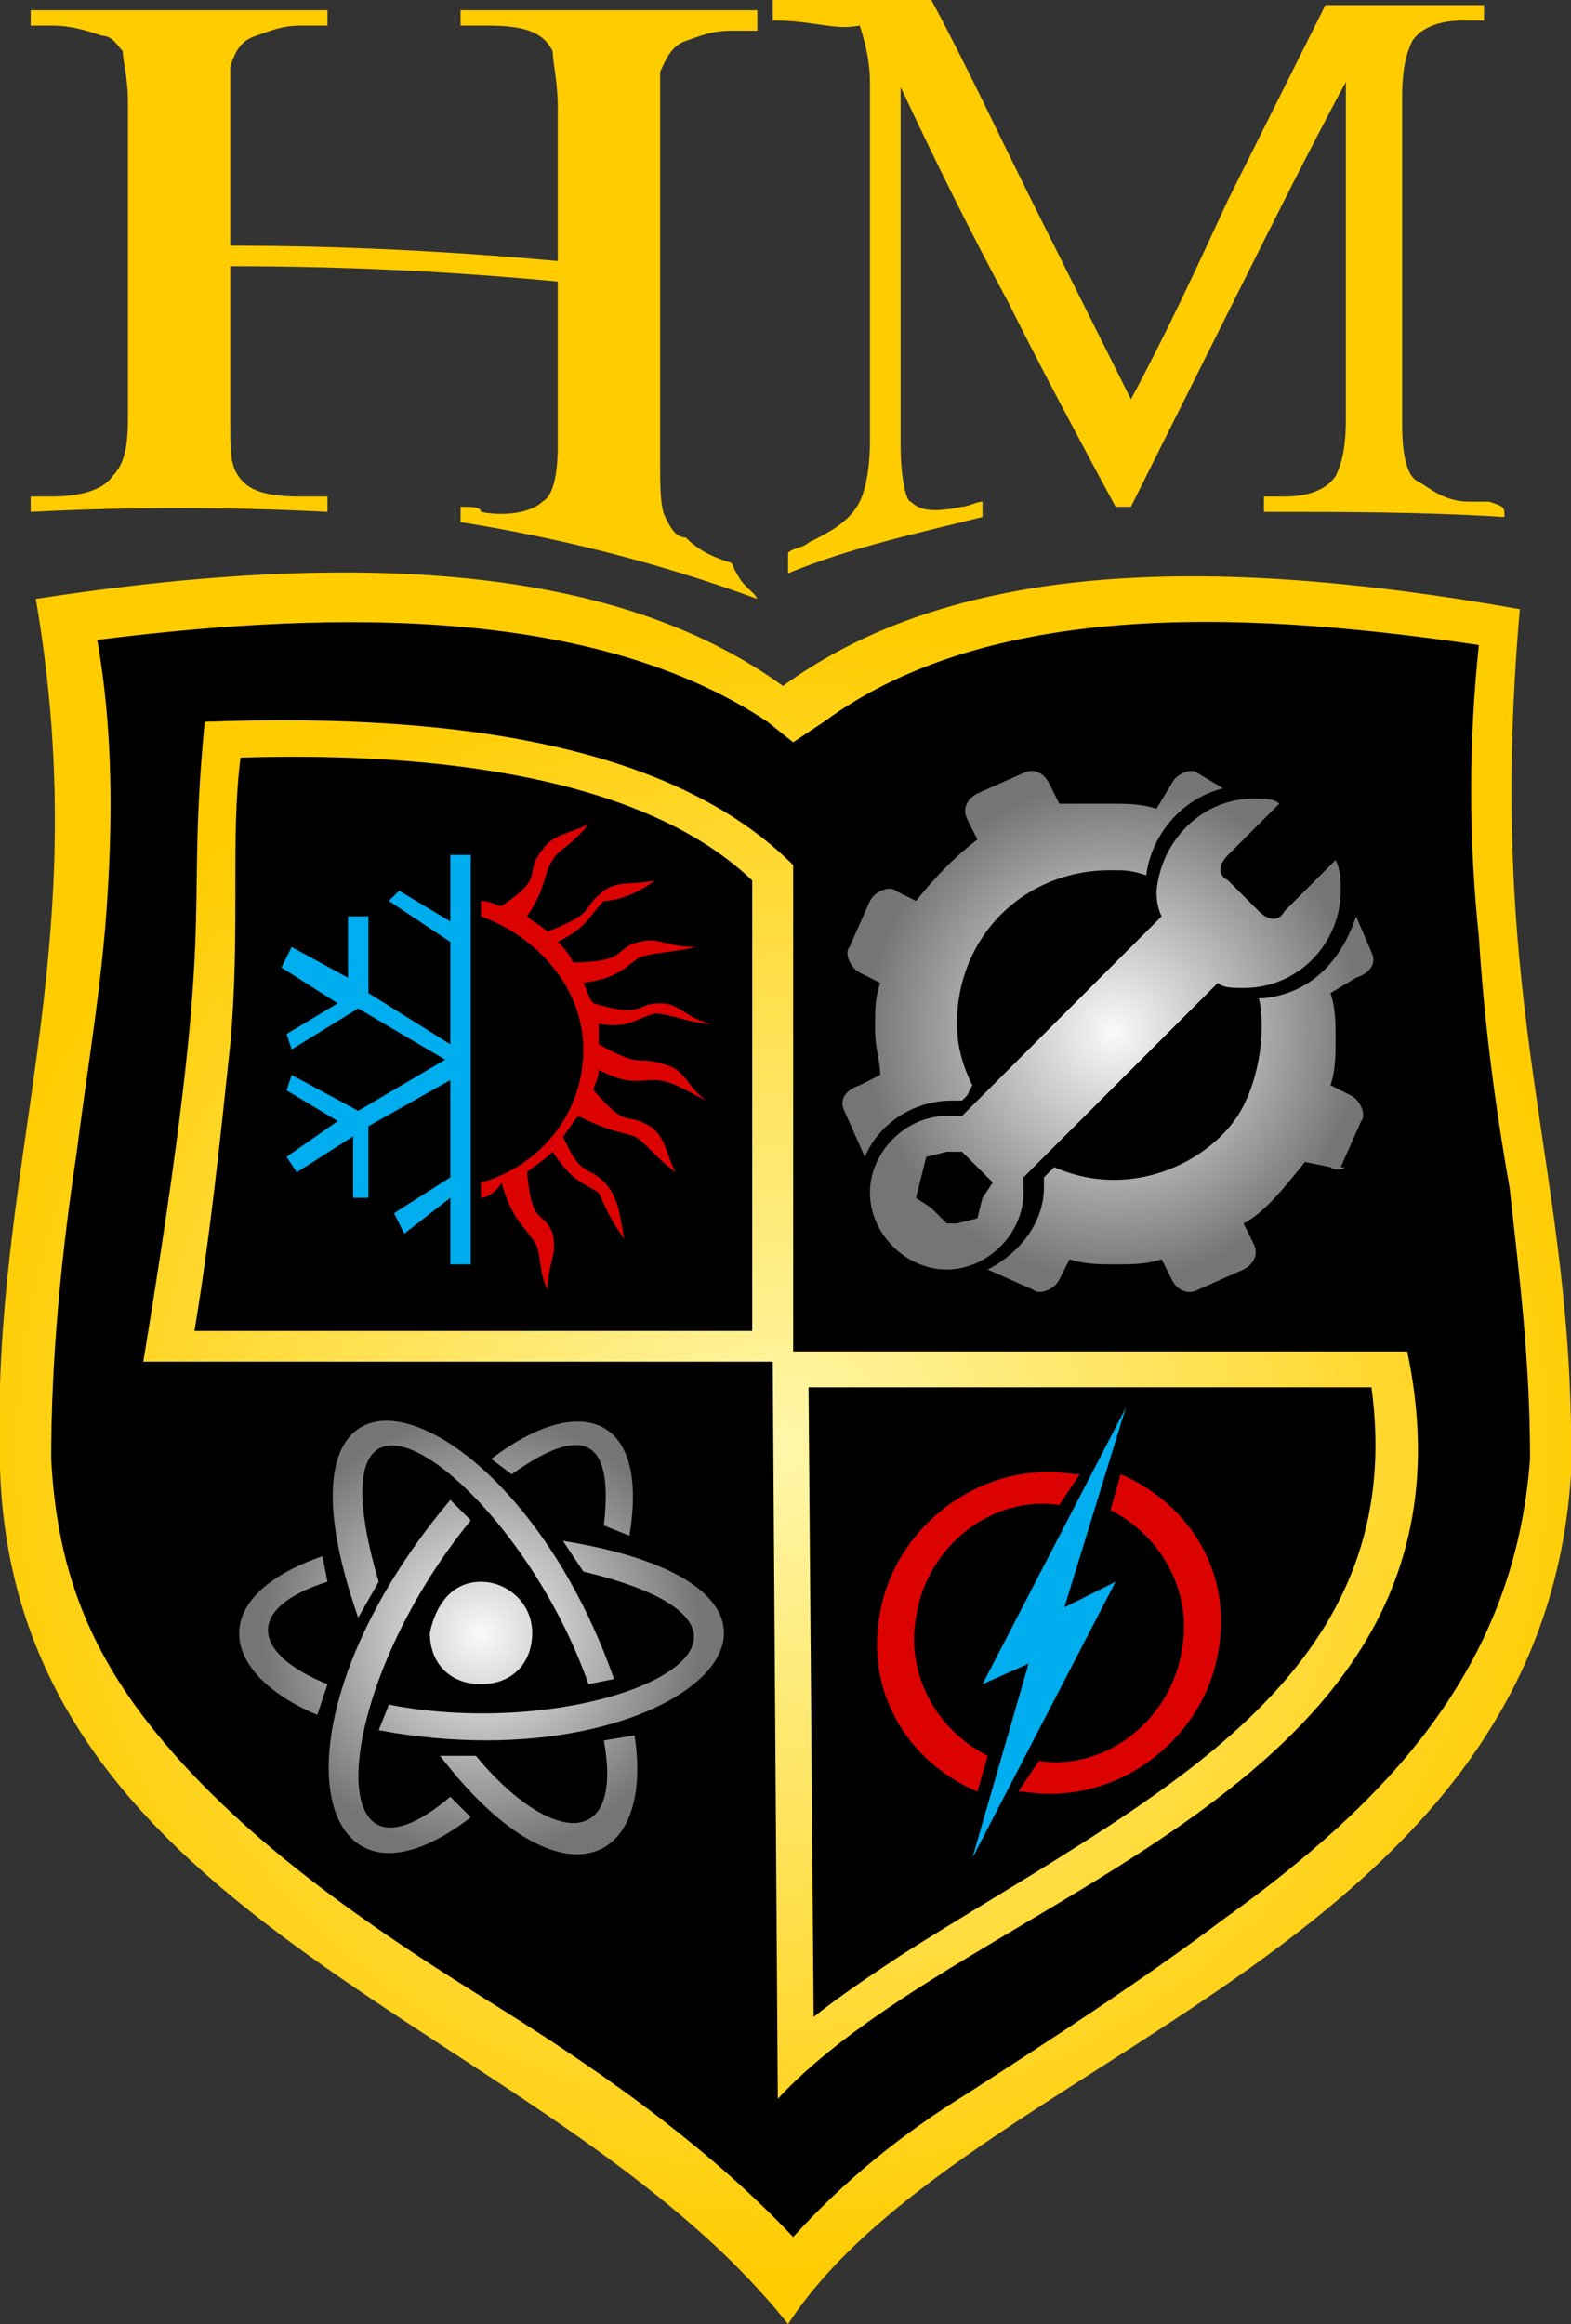
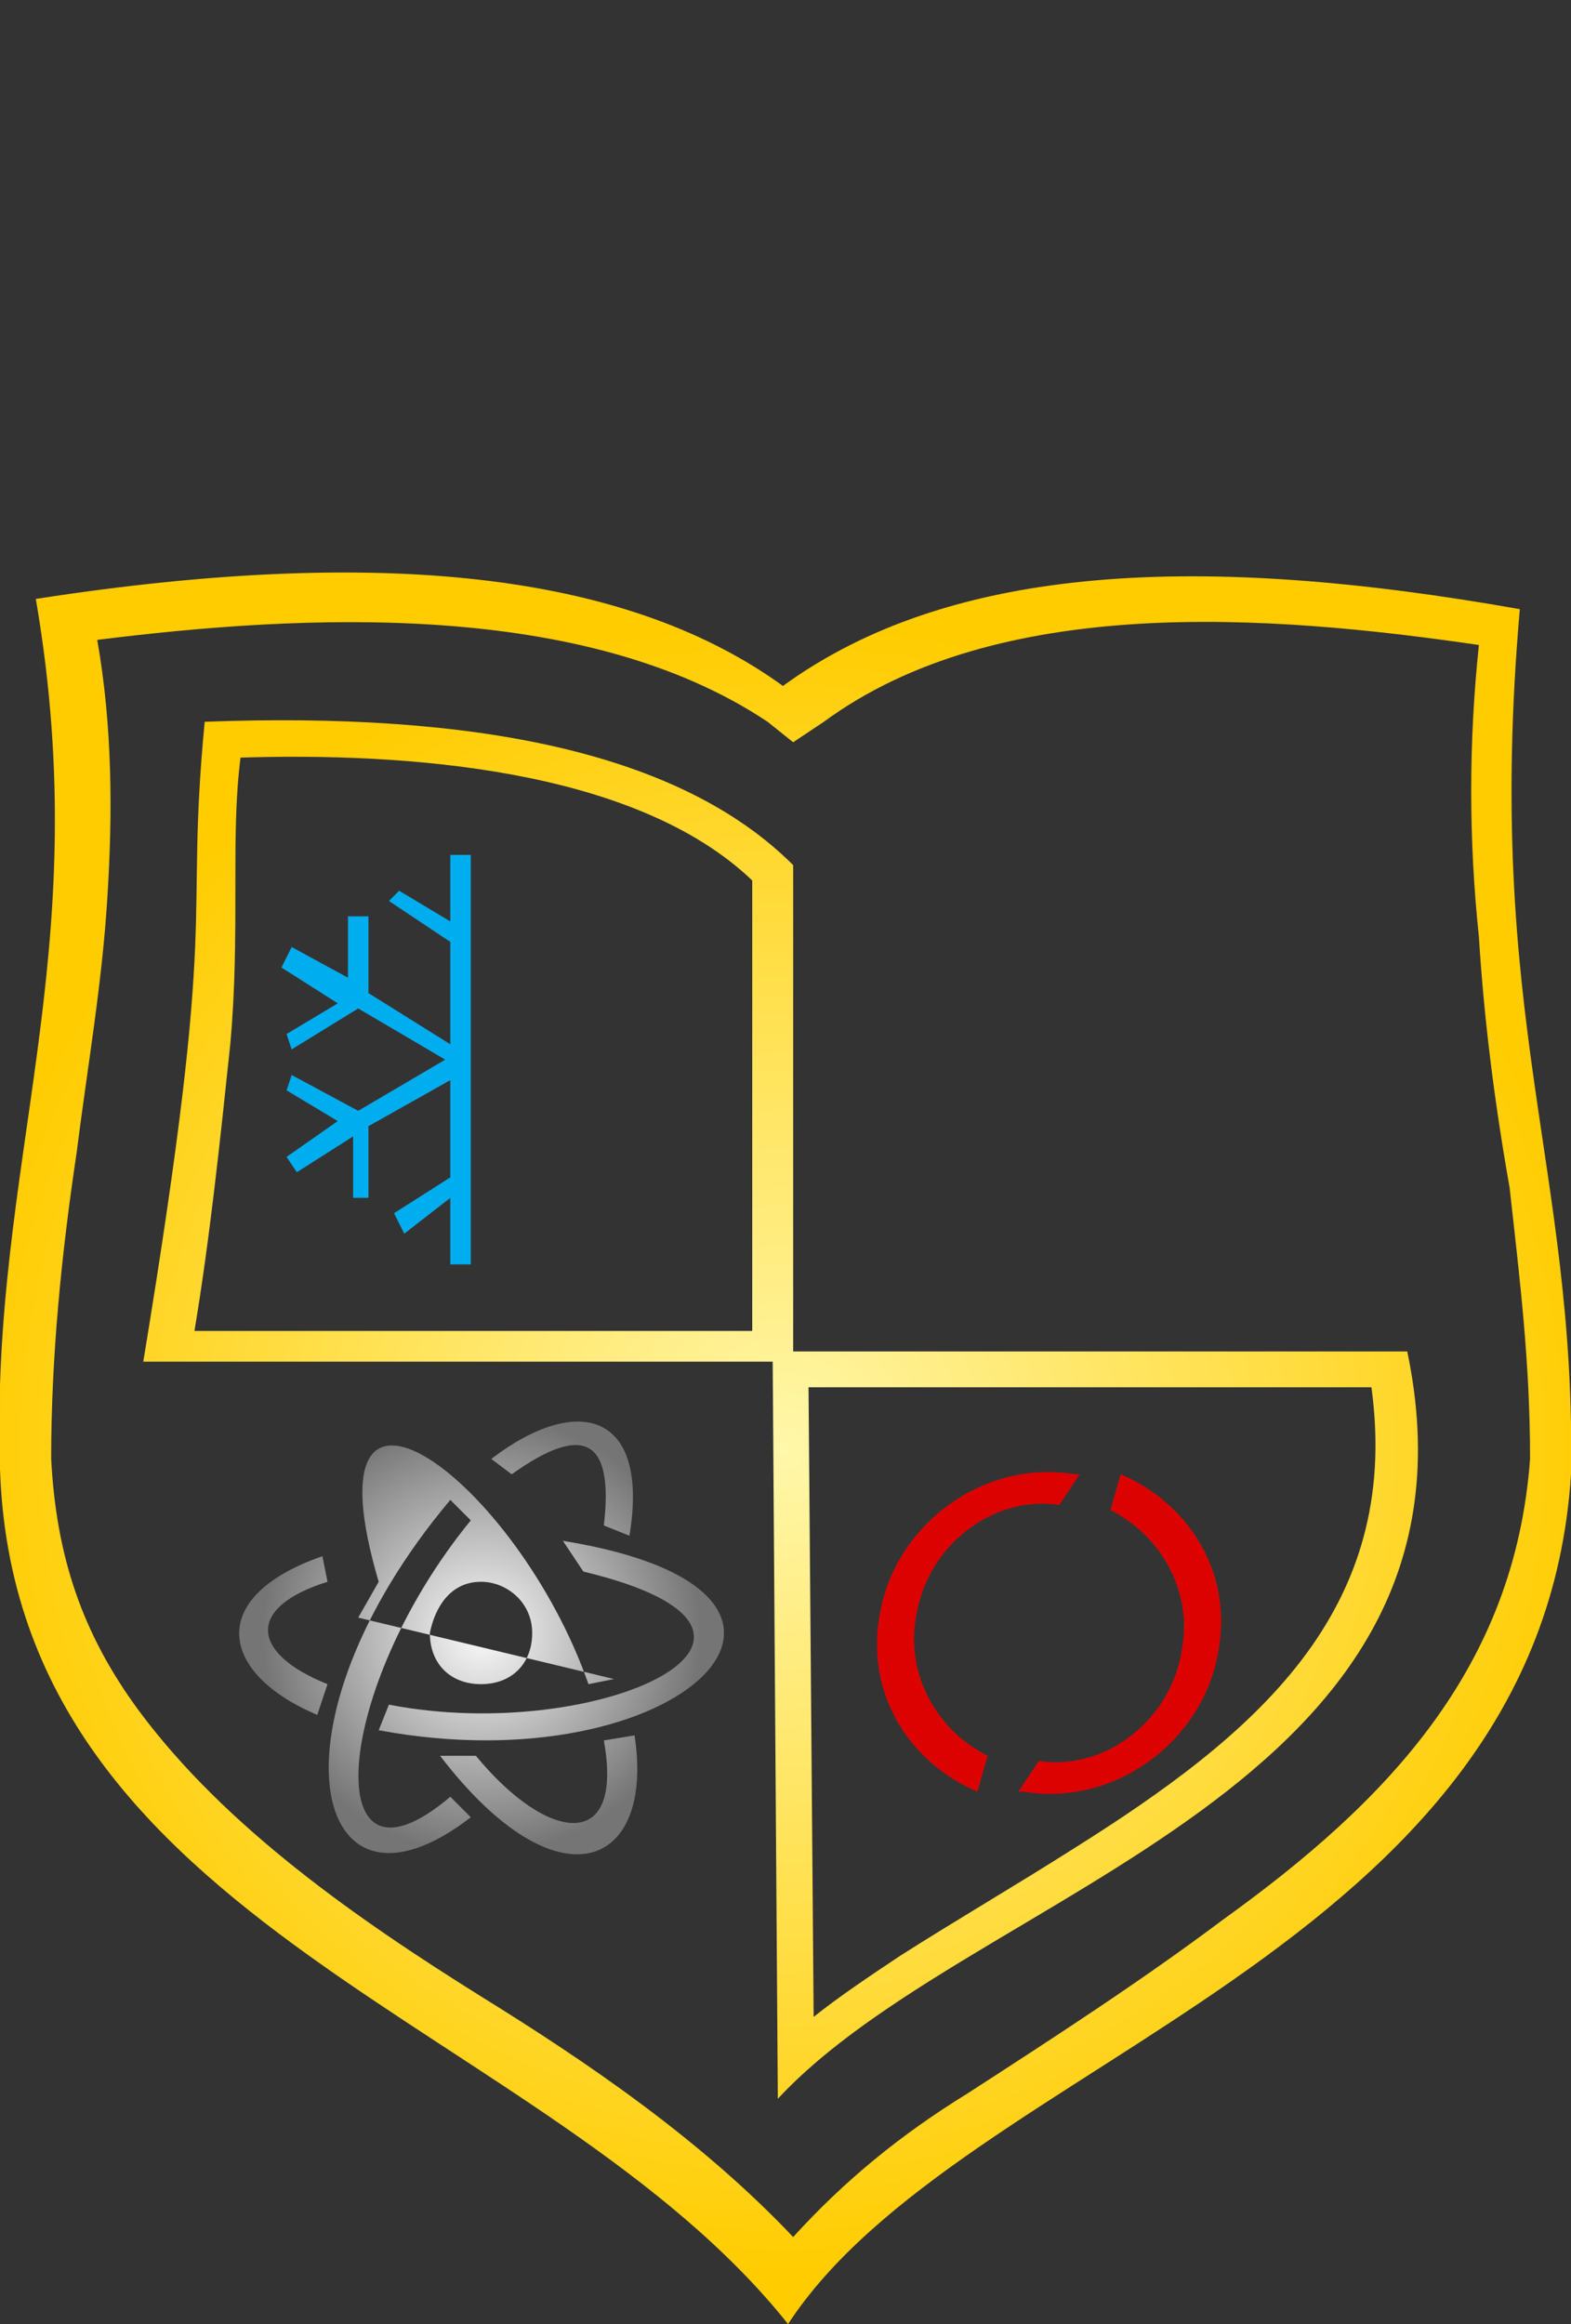
<svg xmlns="http://www.w3.org/2000/svg" version="1.1" id="Capa_1" x="0px" y="0px" viewBox="0 0 30.7 45.4" style="enable-background:new 0 0 30.7 45.4;" xml:space="preserve">
  <rect x="0" y="0" width="30.7" height="45.4" fill="#333333" stroke="none" />
  <style type="text/css">
	.st0{fill:#FFCC00;}
	.st1{fill-rule:evenodd;clip-rule:evenodd;}
	.st2{fill-rule:evenodd;clip-rule:evenodd;fill:url(#SVGID_1_);}
	.st3{fill-rule:evenodd;clip-rule:evenodd;fill:url(#SVGID_2_);}
	.st4{fill-rule:evenodd;clip-rule:evenodd;fill:url(#SVGID_3_);}
	.st5{fill-rule:evenodd;clip-rule:evenodd;fill:#00ADEE;}
	.st6{fill-rule:evenodd;clip-rule:evenodd;fill:#DD0202;}
</style>
  <g>
-     <path class="st0" d="M29.4,10.1C27.8,10,26.3,10,24.7,10c0-0.1,0-0.2,0-0.3c0.1,0,0.3,0,0.4,0c0.4,0,0.8-0.1,1-0.4   c0.1-0.2,0.2-0.5,0.2-1.1c0-1.1,0-2.2,0-3.3s0-2.2,0-3.3c-0.7,1.3-1.4,2.7-2.1,4.1s-1.4,2.8-2.1,4.2c-0.1,0-0.2,0-0.3,0   c-0.7-1.3-1.4-2.6-2.1-4c-0.7-1.3-1.4-2.7-2.1-4.2c0,1.1,0,2.4,0,3.5s0,2.4,0,3.5c0,0.6,0.1,1.1,0.2,1.1c0.2,0.2,0.5,0.2,1,0.1   c0.1,0,0.3-0.1,0.4-0.1c0,0.1,0,0.2,0,0.3c-1.2,0.3-2.6,0.6-3.8,1.1c0-0.1,0-0.2,0-0.4c0.1-0.1,0.3-0.1,0.4-0.2   c0.4-0.2,0.8-0.4,1-0.8C16.9,9.6,17,9.2,17,8.6c0-1.1,0-2.4,0-3.5s0-2.4,0-3.5c0-0.4-0.1-0.8-0.2-1.1c-0.5,0.1-0.9-0.1-1.7-0.1   c0-0.1,0-0.2,0-0.4c1.1,0,2.1,0,3.1,0c0.7,1.3,1.3,2.6,2,4c0.6,1.2,1.3,2.6,1.9,3.8c0.7-1.3,1.3-2.6,1.9-3.9   c0.6-1.2,1.3-2.6,1.9-3.8c1.1,0,2.1,0,3.1,0c0,0.1,0,0.2,0,0.3c-0.1,0-0.3,0-0.4,0c-0.4,0-0.8,0.1-1,0.4c-0.1,0.2-0.2,0.5-0.2,1.1   c0,1.1,0,2.1,0,3.2s0,2.1,0,3.2c0,0.6,0.1,1,0.3,1.1s0.5,0.4,1,0.4c0.1,0,0.3,0,0.4,0C29.4,9.9,29.4,9.9,29.4,10.1 M14.8,11.7   c-1.9-0.7-3.9-1.2-5.8-1.5c0-0.1,0-0.2,0-0.3c0.2,0,0.4,0,0.4,0.1c0.5,0.1,1,0,1.2-0.2c0.2-0.1,0.3-0.5,0.3-1.1c0-0.5,0-1.1,0-1.6   s0-1.1,0-1.6C8.8,5.3,6.7,5.2,4.5,5.2c0,0.5,0,1,0,1.5s0,1,0,1.5s0,0.8,0.1,1c0.2,0.4,0.6,0.5,1.3,0.5c0.2,0,0.4,0,0.5,0   c0,0.1,0,0.2,0,0.3c-1.9-0.1-3.9-0.1-5.8,0c0-0.1,0-0.2,0-0.3c0.2,0,0.4,0,0.4,0c0.5,0,1-0.1,1.2-0.4c0.2-0.2,0.3-0.5,0.3-1.1   c0-1.1,0-2,0-3.1s0-2,0-3.1c0-0.5-0.1-0.8-0.1-1C2.3,0.9,2.2,0.7,2,0.7C1.7,0.6,1.4,0.5,1,0.5c-0.2,0-0.4,0-0.4,0   c0-0.1,0-0.2,0-0.3c1.9,0,3.9,0,5.8,0c0,0.1,0,0.2,0,0.3c-0.2,0-0.4,0-0.5,0C5.5,0.5,5.3,0.6,5,0.7C4.7,0.8,4.6,1,4.5,1.3   c0,0.1,0,0.4,0,0.7c0,0.4,0,0.9,0,1.4c0,0.4,0,0.9,0,1.4c2.1,0,4.2,0.1,6.4,0.3c0-0.5,0-1,0-1.5s0-1,0-1.5S10.8,1.2,10.8,1   c-0.2-0.4-0.6-0.5-1.3-0.5c-0.2,0-0.4,0-0.5,0c0-0.1,0-0.2,0-0.3c1.9,0,3.9,0,5.8,0c0,0.1,0,0.3,0,0.4c-0.2,0-0.4,0-0.5,0   c-0.4,0-0.6,0.1-0.9,0.2c-0.3,0.1-0.4,0.4-0.5,0.6c0,0.1,0,0.4,0,0.8c0,1.1,0,2.3,0,3.4s0,2.3,0,3.4c0,0.5,0,0.9,0.1,1.1   s0.2,0.4,0.4,0.4c0.3,0.3,0.6,0.4,0.9,0.5C14.5,11.5,14.7,11.5,14.8,11.7C14.8,11.4,14.8,11.6,14.8,11.7z" />
-     <path class="st1" d="M1.9,12.5c0.3,1.7,0.3,3.4,0.2,5c-0.1,1.7-0.4,3.4-0.6,5c-0.3,2-0.5,4-0.5,6c0.1,1.9,0.6,3.4,1.7,4.9   C4.4,35.7,7,37.5,9.4,39c2.1,1.3,4.3,2.8,6.1,4.7c1-1.1,2.1-2,3.4-2.8c1.7-1.1,3.4-2.2,5-3.4c3.2-2.3,5.7-4.9,6-9   c0-1.9-0.2-3.5-0.4-5.3c-0.3-1.7-0.5-3.3-0.6-4.9c-0.2-1.9-0.2-3.8,0-5.7c-4.1-0.6-9.4-1-12.8,1.5l-0.6,0.4L15,14.1   C11.4,11.7,5.9,12,1.9,12.5" />
    <radialGradient id="SVGID_1_" cx="15.289" cy="813.446" r="16.219" gradientTransform="matrix(1 0 0 1 0 -785.154)" gradientUnits="userSpaceOnUse">
      <stop offset="0" style="stop-color:#FFF7AA" />
      <stop offset="1" style="stop-color:#FFCC00" />
    </radialGradient>
    <path class="st2" d="M1.9,12.5c0.3,1.7,0.3,3.4,0.2,5c-0.1,1.7-0.4,3.4-0.6,5c-0.3,2-0.5,4-0.5,6c0.1,1.9,0.6,3.4,1.7,4.9   C4.4,35.7,7,37.5,9.4,39c2.1,1.3,4.3,2.8,6.1,4.7c1-1.1,2.1-2,3.4-2.8c1.7-1.1,3.4-2.2,5-3.4c3.2-2.3,5.7-4.9,6-9   c0-1.9-0.2-3.5-0.4-5.3c-0.3-1.7-0.5-3.3-0.6-4.9c-0.2-1.9-0.2-3.8,0-5.7c-4.1-0.6-9.4-1-12.8,1.5l-0.6,0.4L15,14.1   C11.4,11.7,5.9,12,1.9,12.5z M0.7,11.7c7.1-1.1,11.7-0.4,14.6,1.7c3.3-2.4,8.2-2.6,14.4-1.5c-0.7,8,1.1,10.9,1,16.9   c-0.6,9.4-11.9,11.4-15.3,16.6C10.7,39.5,0.3,37.7,0,28.7C-0.2,22.7,1.9,18.7,0.7,11.7z M15.8,27.1l0.1,12.3   c0.5-0.4,1.1-0.8,1.7-1.2c1.1-0.7,2.3-1.4,3.4-2.1c3.5-2.2,6.4-4.6,5.8-9H15.8z M4.7,14.8c-0.1,0.8-0.1,1.6-0.1,2.4   c0,1.1,0,2.1-0.1,3.2c-0.2,1.9-0.4,3.8-0.7,5.6h10.9v-8.8C12.4,15,7.9,14.7,4.7,14.8z M4,14.1c5.3-0.2,9.3,0.6,11.5,2.8v9.5h12   C29.3,35,19,36.9,15.2,41l-0.1-14.4H2.8C4.3,17.5,3.6,18.3,4,14.1z" />
    <radialGradient id="SVGID_2_" cx="21.758" cy="805.316" r="5.085" gradientTransform="matrix(1 0 0 1 0 -785.154)" gradientUnits="userSpaceOnUse">
      <stop offset="0" style="stop-color:#FAFAFA" />
      <stop offset="0.955" style="stop-color:#757575" />
    </radialGradient>
-     <path class="st3" d="M26,22.8l-0.5-0.1c-0.4,0.5-0.8,1-1.2,1.2l0.2,0.4c0.1,0.2,0,0.4-0.2,0.5l-0.9,0.4c-0.2,0.1-0.4,0-0.5-0.2   l-0.2-0.4c-0.3,0.1-0.6,0.1-0.9,0.1c-0.3,0-0.6,0-0.9-0.1L20.7,25c-0.1,0.2-0.4,0.3-0.5,0.2l-0.9-0.4c0.6-0.3,1.1-0.9,1.1-1.6   c0-0.1,0-0.2,0-0.2l0.2-0.2c1.6,0.7,3.2-0.2,3.7-1.2c0.4-0.8,0.4-1.7,0.3-2.1h0.1l0,0l0,0l0,0l0,0l0,0l0,0l0,0l0,0   c0.9-0.1,1.5-0.7,1.8-1.6l0.3,0.7c0.1,0.2,0,0.4-0.3,0.5L26,19.4c0.1,0.3,0.1,0.6,0.1,0.9s0,0.6-0.1,0.9l0.4,0.2   c0.2,0.1,0.3,0.4,0.2,0.5l-0.4,0.9C26.4,22.8,26.1,22.9,26,22.8z M21.7,15.7c0.3,0,0.6,0,0.9,0.1l0.3-0.5c0.1-0.2,0.4-0.3,0.5-0.2   l0.5,0.3c-0.8,0.2-1.4,0.9-1.5,1.7l0,0l0,0l0,0l0,0l0,0l0,0l0,0l0,0l0,0l0,0C22.1,17,22,17,21.7,17c-1.7,0-3,1.3-3,3   c0,0.4,0.1,0.8,0.3,1.2l-0.1,0.2l-0.1,0.1c-0.1,0-0.1,0-0.2,0c-0.7,0-1.4,0.4-1.7,1.1l0,0l-0.4-0.9c-0.1-0.2,0-0.4,0.3-0.5l0.4-0.2   c0-0.3-0.1-0.5-0.1-0.9s0-0.6,0.1-0.9L16.8,19c-0.2-0.1-0.3-0.4-0.2-0.5l0.4-0.9c0.1-0.2,0.4-0.3,0.5-0.2l0.4,0.2   c0.4-0.5,0.8-0.9,1.2-1.2L18.9,16c-0.1-0.2,0-0.4,0.2-0.5l0.9-0.4c0.2-0.1,0.4,0,0.5,0.2l0.2,0.4C21.1,15.7,21.5,15.7,21.7,15.7z    M18.8,22.5l0.3,0.3l0.3,0.3l-0.2,0.3l-0.1,0.4l-0.4,0.1h-0.2l-0.3-0.3l-0.3-0.2L18,23l0.1-0.4l0.4-0.1H18.8z M24.5,15.6   c0.2,0,0.4,0,0.5,0.1l-1,1c-0.2,0.2-0.2,0.4,0,0.5l0.6,0.6c0.2,0.2,0.4,0.2,0.5,0l1-1c0.1,0.2,0.1,0.4,0.1,0.6c0,1-0.8,1.9-1.9,1.9   c-0.2,0-0.4,0-0.5-0.1L20,23c0,0.1,0,0.2,0,0.3c0,0.8-0.7,1.5-1.5,1.5S17,24.1,17,23.3s0.7-1.5,1.5-1.5c0.1,0,0.2,0,0.3,0l3.9-3.9   c-0.1-0.2-0.1-0.4-0.1-0.5C22.7,16.4,23.5,15.6,24.5,15.6z" />
    <radialGradient id="SVGID_3_" cx="9.41" cy="817.085" r="4.49" gradientTransform="matrix(1 0 0 1 0 -785.154)" gradientUnits="userSpaceOnUse">
      <stop offset="0" style="stop-color:#FAFAFA" />
      <stop offset="0.955" style="stop-color:#757575" />
    </radialGradient>
-     <path class="st4" d="M12.4,33.9c0.4,2.6-1.5,3.4-3.8,0.4h0.7c1.4,1.7,2.9,1.9,2.5-0.3L12.4,33.9z M6.2,33.5   c-1.9-0.8-2.2-2.3,0.1-3.1l0.1,0.5c-1.6,0.5-1.5,1.4,0,2L6.2,33.5z M9.6,28.5c1.7-1.3,3.1-0.9,2.7,1.5l-0.5-0.2   c0.2-1.7-0.4-2-1.8-1L9.6,28.5z M12,32.8l-0.5,0.1c-1.4-4-5.6-7.1-4.1-2L7,31.6C4.9,25.6,10,27.1,12,32.8z M7.4,33.8l0.2-0.5   c4.1,0.8,8.8-1.4,3.8-2.6L11,30.1C17.2,31.1,13.3,34.9,7.4,33.8z M8.8,29.3l0.4,0.4c-2.7,3.3-3,7.6-0.4,5.4l0.4,0.4   C6.1,37.9,5.1,33.7,8.8,29.3z M9.4,30.9c0.5,0,1,0.4,1,1c0,0.6-0.4,1-1,1s-1-0.4-1-1C8.5,31.4,8.8,30.9,9.4,30.9z" />
-     <polygon class="st5" points="22,27.5 19.2,32.9 20.1,32.5 19,36.3 21.8,30.9 20.8,31.4  " />
+     <path class="st4" d="M12.4,33.9c0.4,2.6-1.5,3.4-3.8,0.4h0.7c1.4,1.7,2.9,1.9,2.5-0.3L12.4,33.9z M6.2,33.5   c-1.9-0.8-2.2-2.3,0.1-3.1l0.1,0.5c-1.6,0.5-1.5,1.4,0,2L6.2,33.5z M9.6,28.5c1.7-1.3,3.1-0.9,2.7,1.5l-0.5-0.2   c0.2-1.7-0.4-2-1.8-1L9.6,28.5z M12,32.8l-0.5,0.1c-1.4-4-5.6-7.1-4.1-2L7,31.6z M7.4,33.8l0.2-0.5   c4.1,0.8,8.8-1.4,3.8-2.6L11,30.1C17.2,31.1,13.3,34.9,7.4,33.8z M8.8,29.3l0.4,0.4c-2.7,3.3-3,7.6-0.4,5.4l0.4,0.4   C6.1,37.9,5.1,33.7,8.8,29.3z M9.4,30.9c0.5,0,1,0.4,1,1c0,0.6-0.4,1-1,1s-1-0.4-1-1C8.5,31.4,8.8,30.9,9.4,30.9z" />
    <path class="st6" d="M19.3,34.3c-1-0.5-1.6-1.6-1.4-2.7c0.2-1.4,1.5-2.4,2.8-2.2l0.4-0.6H21c-1.8-0.3-3.5,1-3.8,2.7   c-0.3,1.5,0.5,2.9,1.9,3.5L19.3,34.3z M21.7,29.5c1,0.5,1.6,1.6,1.4,2.7c-0.2,1.4-1.5,2.4-2.8,2.2L19.9,35c0,0,0,0,0.1,0   c1.8,0.3,3.5-1,3.8-2.7c0.3-1.5-0.5-2.9-1.9-3.5L21.7,29.5z" />
    <polygon class="st5" points="8.8,16.7 9.2,16.7 9.2,24.7 8.8,24.7 8.8,23.4 7.9,24.1 7.7,23.7 8.8,23 8.8,21.1 7.2,22 7.2,23.4    6.9,23.4 6.9,22.2 5.8,22.9 5.6,22.6 6.6,21.9 5.6,21.3 5.7,21 7,21.7 8.7,20.7 7,19.7 5.7,20.5 5.6,20.2 6.6,19.6 5.5,18.9    5.7,18.5 6.8,19.1 6.8,17.9 7.2,17.9 7.2,19.4 8.8,20.4 8.8,18.4 7.6,17.6 7.8,17.4 8.8,18  " />
-     <path class="st6" d="M10.3,22.9c0.1,1.1,0.3,0.7,0.5,1.2c0.1,0.4-0.1,0.6-0.1,1.1c-0.2-0.4-0.1-0.8-0.3-1c-0.2-0.3-0.4-0.4-0.6-1.1   c-0.1,0.2-0.3,0.3-0.4,0.3v-0.3c1.1-0.3,2-1.3,2-2.6c0-1.2-0.9-2.2-2-2.6v-0.3c0.2,0,0.3,0.1,0.4,0.1c0.9-0.6,0.4-0.6,0.8-1.1   c0.2-0.3,0.5-0.3,0.9-0.5c-0.3,0.4-0.6,0.5-0.7,0.7c-0.2,0.3-0.1,0.5-0.5,1.1c0.1,0.1,0.3,0.2,0.4,0.3c1-0.4,0.6-0.4,1.1-0.8   c0.3-0.2,0.5-0.1,1-0.2c-0.4,0.3-0.8,0.4-1,0.4c-0.3,0.3-0.3,0.5-0.9,0.8c0.1,0.1,0.2,0.2,0.3,0.4c1.1,0,0.8-0.3,1.3-0.4   c0.4-0.1,0.5,0.1,1.1,0.1c-0.4,0.1-0.8,0.1-1.1,0.2c-0.3,0.2-0.4,0.4-1.1,0.5c0.1,0.2,0.1,0.3,0.2,0.4c1,0.3,0.8,0,1.3,0   c0.4,0,0.5,0.3,1,0.4c-0.4,0-0.8-0.2-1.1-0.2c-0.4,0.1-0.5,0.3-1.1,0.2c0,0.1,0,0.2,0,0.4l0,0c0.9,0.5,0.7,0.2,1.3,0.4   c0.4,0.1,0.4,0.4,0.8,0.7c-0.4-0.2-0.7-0.4-1-0.4c-0.4,0-0.5,0.1-1.1-0.2c0,0.2-0.1,0.3-0.1,0.4c0.7,0.8,0.6,0.4,1.1,0.7   c0.3,0.2,0.3,0.5,0.5,0.9c-0.4-0.3-0.6-0.6-0.8-0.7c-0.3-0.1-0.5-0.1-1.1-0.4c-0.1,0.1-0.2,0.3-0.3,0.4c0.4,0.9,0.5,0.5,0.9,1   c0.2,0.3,0.2,0.5,0.3,1c-0.3-0.4-0.4-0.7-0.5-0.9c-0.3-0.2-0.5-0.2-0.9-0.8C10.6,22.7,10.4,22.8,10.3,22.9" />
  </g>
</svg>